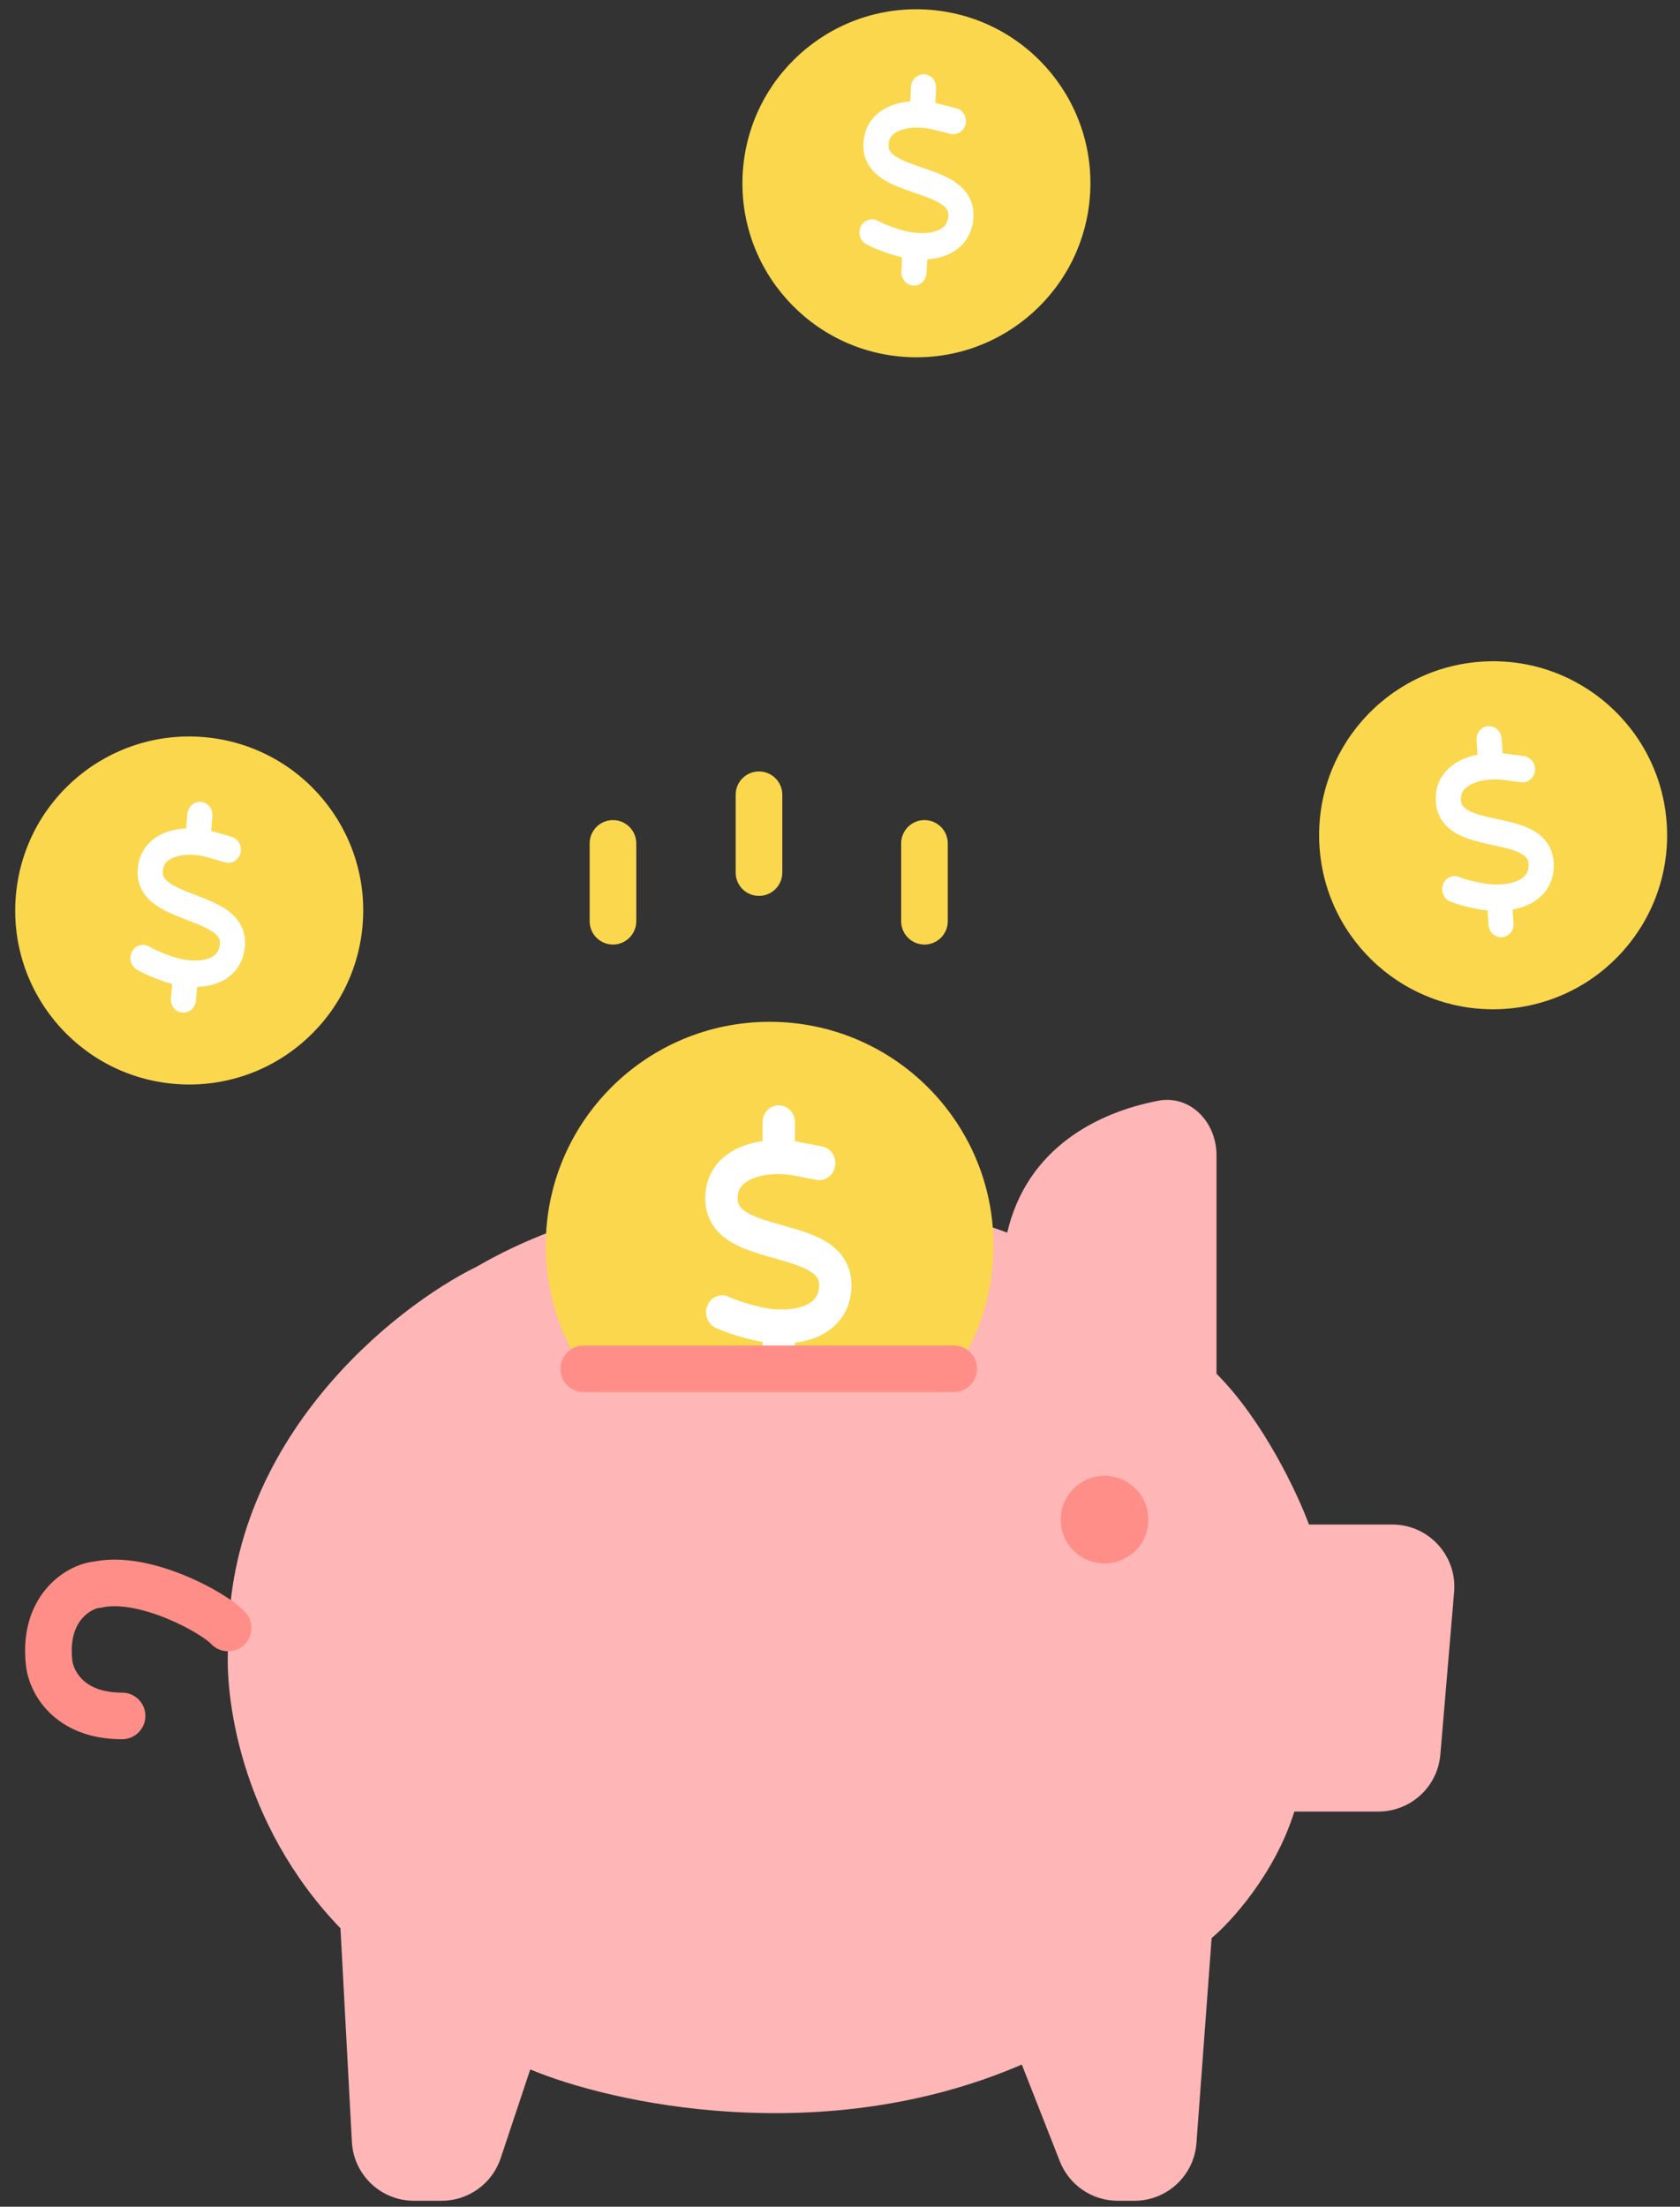
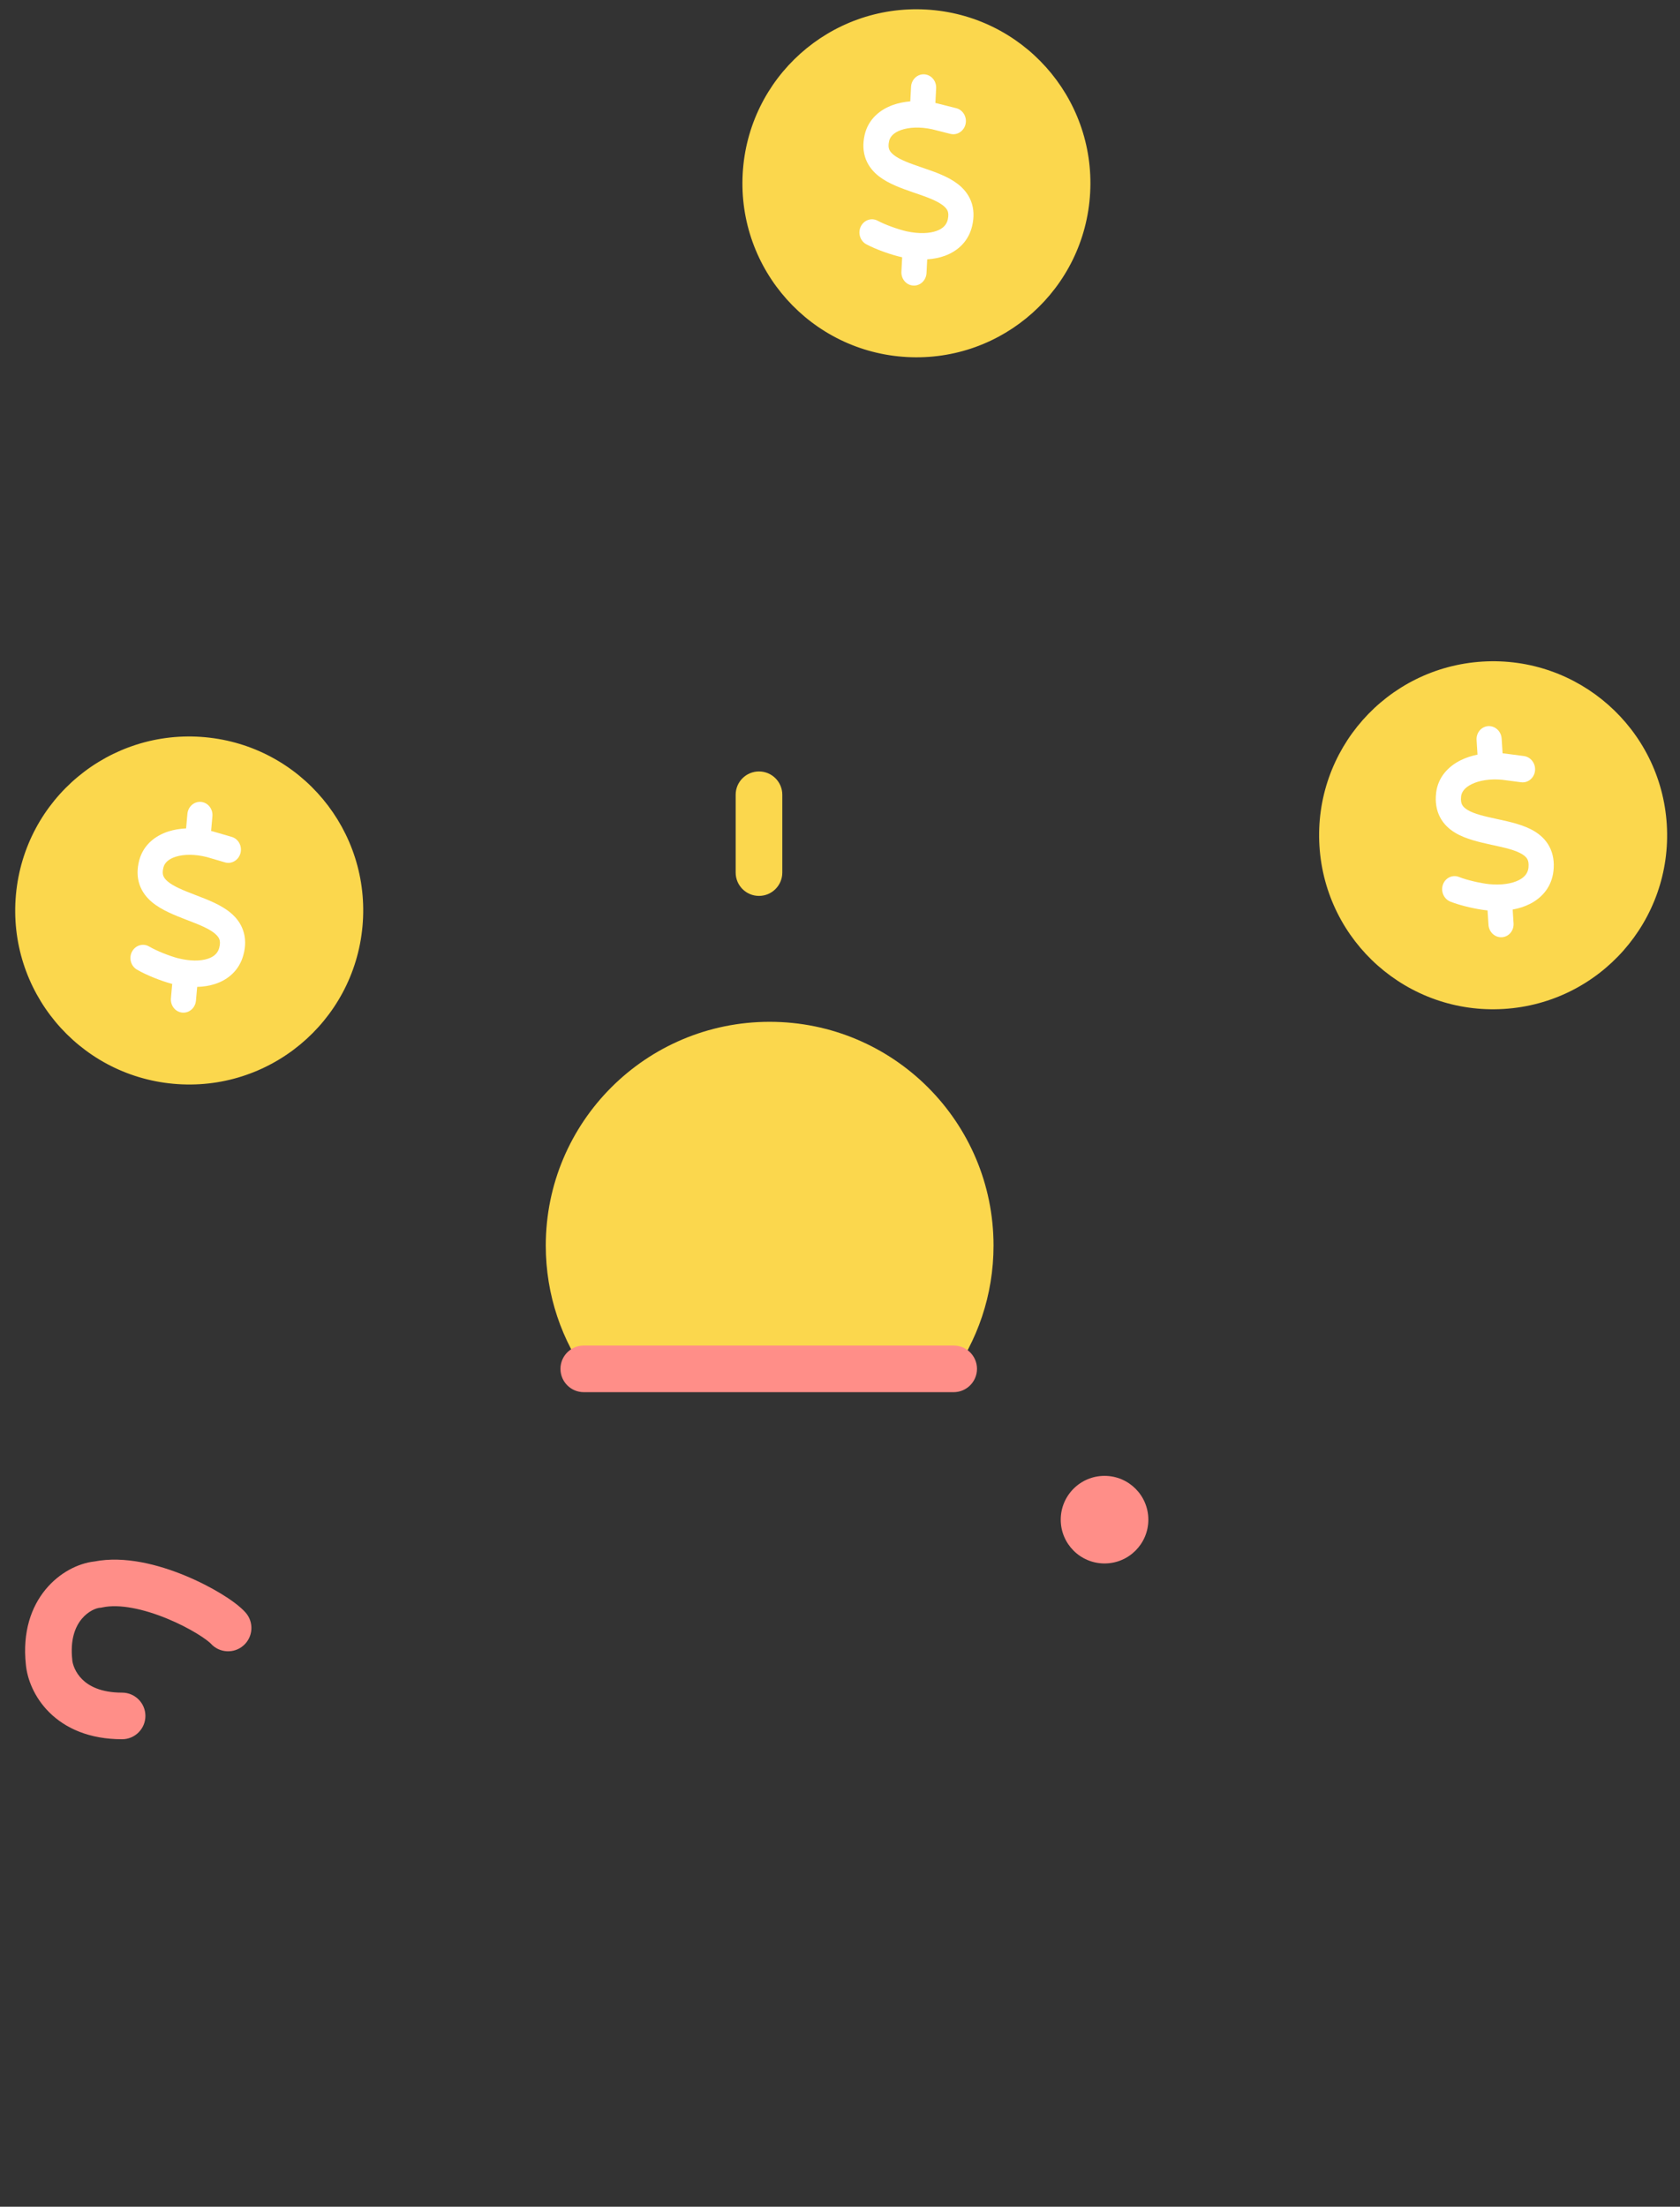
<svg xmlns="http://www.w3.org/2000/svg" width="67" height="88" viewBox="0 0 67 88" fill="none">
  <rect x="0" y="0" width="67" height="88" fill="#333333" stroke="none" />
-   <path d="M48.515 46.066V54.781C50.379 56.643 51.75 59.566 52.203 60.795H55.522C56.973 60.795 58.114 62.036 57.992 63.483L57.442 69.973C57.333 71.256 56.259 72.242 54.971 72.242H51.62C50.844 74.725 49.097 76.64 48.321 77.287L47.715 85.468C47.619 86.762 46.54 87.763 45.242 87.763H44.576C43.556 87.763 42.641 87.14 42.268 86.191L40.751 82.331C32.832 85.746 24.382 83.883 21.147 82.525L19.966 86.069C19.628 87.081 18.681 87.763 17.613 87.763H16.51C15.192 87.763 14.105 86.733 14.034 85.418L13.578 76.898C9.54 72.708 8.919 67.521 9.113 65.451C9.113 57.38 15.713 52.129 19.012 50.512C26.776 46.011 36.352 47.731 40.169 49.154C40.962 45.757 43.801 44.356 46.183 43.897C47.475 43.648 48.515 44.751 48.515 46.066Z" fill="#FEB6B6" />
  <path fill-rule="evenodd" clip-rule="evenodd" d="M8.817 63.555C9.196 63.786 9.566 64.05 9.792 64.304C10.133 64.687 10.098 65.275 9.714 65.616C9.331 65.957 8.743 65.922 8.402 65.539C8.402 65.539 8.39 65.526 8.361 65.5C8.332 65.475 8.293 65.443 8.243 65.406C8.143 65.33 8.011 65.24 7.85 65.142C7.528 64.946 7.115 64.732 6.662 64.546C5.713 64.156 4.76 63.957 4.091 64.099L4.034 64.111L3.976 64.116C3.708 64.138 2.704 64.576 2.882 66.192L2.883 66.201L2.883 66.21C2.898 66.365 2.997 66.69 3.277 66.968C3.534 67.223 4.002 67.499 4.869 67.499C5.382 67.499 5.799 67.915 5.799 68.428C5.799 68.941 5.382 69.358 4.869 69.358C3.562 69.358 2.606 68.922 1.967 68.287C1.355 67.68 1.085 66.942 1.032 66.388C0.747 63.754 2.481 62.414 3.759 62.27C4.976 62.031 6.338 62.403 7.369 62.827C7.913 63.051 8.412 63.309 8.817 63.555Z" fill="#FF8E88" />
  <path fill-rule="evenodd" clip-rule="evenodd" d="M37.892 54.955C38.98 53.476 39.623 51.649 39.623 49.672C39.623 44.743 35.625 40.748 30.694 40.748C25.763 40.748 21.766 44.743 21.766 49.672C21.766 51.649 22.409 53.476 23.497 54.955H37.892Z" fill="#FBD74D" />
-   <path d="M31.058 44.078C31.415 44.078 31.703 44.381 31.703 44.756V45.512C31.735 45.517 31.765 45.521 31.797 45.527C31.806 45.529 31.812 45.529 31.82 45.531L32.787 45.718C33.137 45.786 33.369 46.139 33.305 46.506C33.24 46.873 32.904 47.118 32.555 47.05L31.598 46.866C30.967 46.769 30.411 46.834 30.02 46.998C29.63 47.161 29.472 47.385 29.436 47.593C29.396 47.819 29.426 47.947 29.46 48.025C29.497 48.108 29.571 48.201 29.718 48.305C30.047 48.531 30.55 48.68 31.203 48.862L31.262 48.879C31.838 49.04 32.543 49.235 33.067 49.595C33.353 49.792 33.623 50.059 33.79 50.432C33.962 50.811 33.998 51.235 33.919 51.686C33.78 52.491 33.252 53.029 32.597 53.311C32.321 53.429 32.021 53.506 31.703 53.544V54.251C31.703 54.626 31.415 54.929 31.058 54.929C30.701 54.929 30.413 54.626 30.413 54.251V53.512C30.405 53.51 30.395 53.51 30.387 53.508H30.383C29.892 53.427 29.084 53.205 28.54 52.951C28.215 52.798 28.068 52.398 28.213 52.057C28.358 51.715 28.739 51.561 29.063 51.713C29.485 51.91 30.178 52.105 30.579 52.171C31.221 52.27 31.751 52.213 32.11 52.059C32.45 51.913 32.605 51.701 32.65 51.446C32.688 51.222 32.658 51.093 32.624 51.014C32.585 50.929 32.511 50.836 32.362 50.733C32.031 50.506 31.526 50.358 30.871 50.175L30.814 50.16C30.24 49.995 29.535 49.798 29.011 49.438C28.725 49.241 28.457 48.972 28.29 48.599C28.12 48.22 28.086 47.796 28.167 47.345C28.312 46.536 28.888 46.01 29.543 45.737C29.811 45.625 30.105 45.548 30.413 45.504V44.756C30.413 44.381 30.701 44.078 31.058 44.078Z" fill="white" />
  <path fill-rule="evenodd" clip-rule="evenodd" d="M22.352 54.587C22.352 54.074 22.768 53.658 23.282 53.658H38.033C38.546 53.658 38.963 54.074 38.963 54.587C38.963 55.101 38.546 55.517 38.033 55.517H23.282C22.768 55.517 22.352 55.101 22.352 54.587Z" fill="#FF8E88" />
  <path d="M45.797 60.602C45.797 61.566 45.015 62.348 44.05 62.348C43.085 62.348 42.303 61.566 42.303 60.602C42.303 59.637 43.085 58.855 44.05 58.855C45.015 58.855 45.797 59.637 45.797 60.602Z" fill="#FF8E88" />
-   <path fill-rule="evenodd" clip-rule="evenodd" d="M24.446 32.704C24.959 32.704 25.375 33.12 25.375 33.633V36.738C25.375 37.251 24.959 37.667 24.446 37.667C23.932 37.667 23.516 37.251 23.516 36.738V33.633C23.516 33.12 23.932 32.704 24.446 32.704Z" fill="#FBD74D" />
  <path fill-rule="evenodd" clip-rule="evenodd" d="M30.269 30.764C30.782 30.764 31.199 31.18 31.199 31.693V34.797C31.199 35.311 30.782 35.727 30.269 35.727C29.755 35.727 29.339 35.311 29.339 34.797V31.693C29.339 31.18 29.755 30.764 30.269 30.764Z" fill="#FBD74D" />
-   <path fill-rule="evenodd" clip-rule="evenodd" d="M36.868 32.704C37.382 32.704 37.798 33.12 37.798 33.633V36.738C37.798 37.251 37.382 37.667 36.868 37.667C36.355 37.667 35.939 37.251 35.939 36.738V33.633C35.939 33.12 36.355 32.704 36.868 32.704Z" fill="#FBD74D" />
  <path d="M14.456 36.945C14.105 40.761 10.726 43.57 6.91 43.219C3.094 42.868 0.285 39.49 0.636 35.674C0.987 31.857 4.365 29.048 8.181 29.399C11.998 29.75 14.807 33.129 14.456 36.945Z" fill="#FBD74D" />
  <path d="M8.019 31.979C8.295 32.005 8.497 32.261 8.471 32.551L8.419 33.137C8.444 33.142 8.467 33.148 8.491 33.155C8.498 33.157 8.502 33.158 8.508 33.16L9.244 33.375C9.51 33.453 9.665 33.744 9.59 34.023C9.515 34.303 9.237 34.468 8.972 34.39L8.245 34.177C7.763 34.056 7.328 34.066 7.015 34.163C6.701 34.261 6.564 34.423 6.521 34.581C6.474 34.754 6.489 34.855 6.51 34.918C6.532 34.984 6.584 35.062 6.69 35.153C6.929 35.353 7.308 35.505 7.801 35.694L7.845 35.711C8.28 35.878 8.812 36.081 9.193 36.398C9.4 36.571 9.591 36.798 9.694 37.099C9.801 37.405 9.8 37.736 9.708 38.079C9.544 38.693 9.099 39.071 8.572 39.241C8.351 39.312 8.113 39.349 7.864 39.355L7.815 39.903C7.789 40.194 7.545 40.407 7.269 40.381C6.993 40.355 6.791 40.099 6.817 39.809L6.868 39.236C6.862 39.234 6.854 39.233 6.848 39.231L6.845 39.231C6.47 39.132 5.86 38.901 5.457 38.664C5.217 38.522 5.13 38.201 5.266 37.948C5.402 37.694 5.707 37.603 5.948 37.745C6.26 37.928 6.783 38.13 7.089 38.21C7.579 38.334 7.993 38.329 8.282 38.235C8.555 38.147 8.69 37.995 8.742 37.801C8.787 37.63 8.773 37.528 8.751 37.464C8.728 37.396 8.676 37.318 8.568 37.227C8.328 37.027 7.947 36.875 7.453 36.686L7.41 36.67C6.977 36.501 6.445 36.296 6.065 35.979C5.857 35.805 5.668 35.577 5.565 35.276C5.46 34.97 5.463 34.64 5.556 34.296C5.724 33.68 6.207 33.316 6.732 33.152C6.947 33.085 7.18 33.047 7.422 33.035L7.474 32.456C7.5 32.166 7.743 31.953 8.019 31.979Z" fill="white" />
  <path d="M66.473 32.881C66.709 36.706 63.8 39.999 59.975 40.235C56.15 40.472 52.857 37.563 52.621 33.737C52.384 29.912 55.294 26.62 59.119 26.383C62.944 26.147 66.236 29.056 66.473 32.881Z" fill="#FBD74D" />
  <path d="M59.353 28.957C59.63 28.941 59.868 29.163 59.887 29.454L59.925 30.041C59.95 30.042 59.974 30.044 59.999 30.048C60.006 30.049 60.01 30.049 60.017 30.05L60.776 30.15C61.052 30.187 61.249 30.451 61.218 30.738C61.186 31.025 60.937 31.231 60.663 31.195L59.911 31.096C59.417 31.049 58.989 31.125 58.694 31.27C58.399 31.414 58.288 31.596 58.27 31.758C58.25 31.936 58.28 32.033 58.311 32.093C58.343 32.155 58.406 32.224 58.525 32.298C58.791 32.459 59.189 32.55 59.705 32.662L59.751 32.672C60.206 32.771 60.763 32.89 61.188 33.145C61.42 33.285 61.643 33.48 61.791 33.761C61.943 34.048 61.992 34.375 61.954 34.728C61.886 35.359 61.504 35.801 61.01 36.049C60.801 36.154 60.572 36.227 60.327 36.271L60.362 36.82C60.381 37.111 60.173 37.359 59.896 37.376C59.619 37.392 59.381 37.17 59.362 36.879L59.325 36.306C59.318 36.304 59.311 36.305 59.304 36.303L59.301 36.304C58.916 36.264 58.278 36.128 57.843 35.956C57.583 35.852 57.449 35.548 57.545 35.277C57.64 35.006 57.928 34.869 58.187 34.972C58.524 35.106 59.072 35.225 59.386 35.258C59.89 35.306 60.298 35.237 60.569 35.1C60.825 34.971 60.935 34.8 60.957 34.601C60.975 34.425 60.945 34.326 60.915 34.267C60.881 34.203 60.819 34.134 60.698 34.06C60.43 33.899 60.03 33.807 59.513 33.696L59.468 33.687C59.014 33.585 58.457 33.465 58.033 33.209C57.801 33.07 57.58 32.873 57.431 32.592C57.281 32.305 57.233 31.978 57.273 31.624C57.345 30.99 57.766 30.556 58.26 30.314C58.463 30.214 58.687 30.142 58.924 30.093L58.887 29.513C58.868 29.222 59.076 28.974 59.353 28.957Z" fill="white" />
  <path d="M43.476 7.689C43.266 11.516 39.994 14.448 36.167 14.238C32.341 14.028 29.409 10.755 29.619 6.929C29.829 3.102 33.101 0.17 36.928 0.38C40.755 0.59 43.687 3.863 43.476 7.689Z" fill="#FBD74D" />
  <path d="M36.861 2.964C37.138 2.98 37.349 3.228 37.334 3.519L37.304 4.107C37.328 4.111 37.352 4.116 37.377 4.122C37.383 4.124 37.387 4.125 37.394 4.127L38.137 4.315C38.406 4.383 38.571 4.668 38.507 4.95C38.442 5.231 38.17 5.407 37.903 5.339L37.167 5.153C36.682 5.049 36.248 5.075 35.938 5.184C35.628 5.293 35.497 5.461 35.46 5.62C35.42 5.794 35.438 5.894 35.462 5.957C35.486 6.023 35.541 6.098 35.65 6.185C35.896 6.376 36.281 6.514 36.78 6.684L36.825 6.7C37.266 6.851 37.805 7.034 38.197 7.337C38.411 7.503 38.609 7.722 38.724 8.019C38.842 8.321 38.853 8.652 38.773 8.998C38.633 9.617 38.202 10.011 37.682 10.201C37.463 10.28 37.227 10.326 36.978 10.342L36.95 10.891C36.934 11.182 36.699 11.404 36.422 11.388C36.145 11.373 35.934 11.124 35.949 10.833L35.979 10.259C35.973 10.257 35.965 10.257 35.959 10.255L35.956 10.255C35.577 10.17 34.959 9.961 34.547 9.74C34.302 9.607 34.204 9.289 34.33 9.031C34.457 8.773 34.758 8.67 35.004 8.803C35.323 8.974 35.853 9.157 36.161 9.226C36.656 9.332 37.07 9.311 37.354 9.207C37.624 9.109 37.753 8.951 37.798 8.756C37.837 8.583 37.819 8.481 37.795 8.419C37.769 8.352 37.715 8.276 37.603 8.189C37.356 7.998 36.97 7.86 36.469 7.689L36.426 7.675C35.987 7.521 35.448 7.337 35.056 7.034C34.842 6.868 34.645 6.647 34.53 6.35C34.414 6.048 34.404 5.718 34.485 5.371C34.631 4.749 35.099 4.367 35.618 4.184C35.831 4.109 36.062 4.063 36.303 4.042L36.334 3.462C36.349 3.171 36.585 2.948 36.861 2.964Z" fill="white" />
</svg>